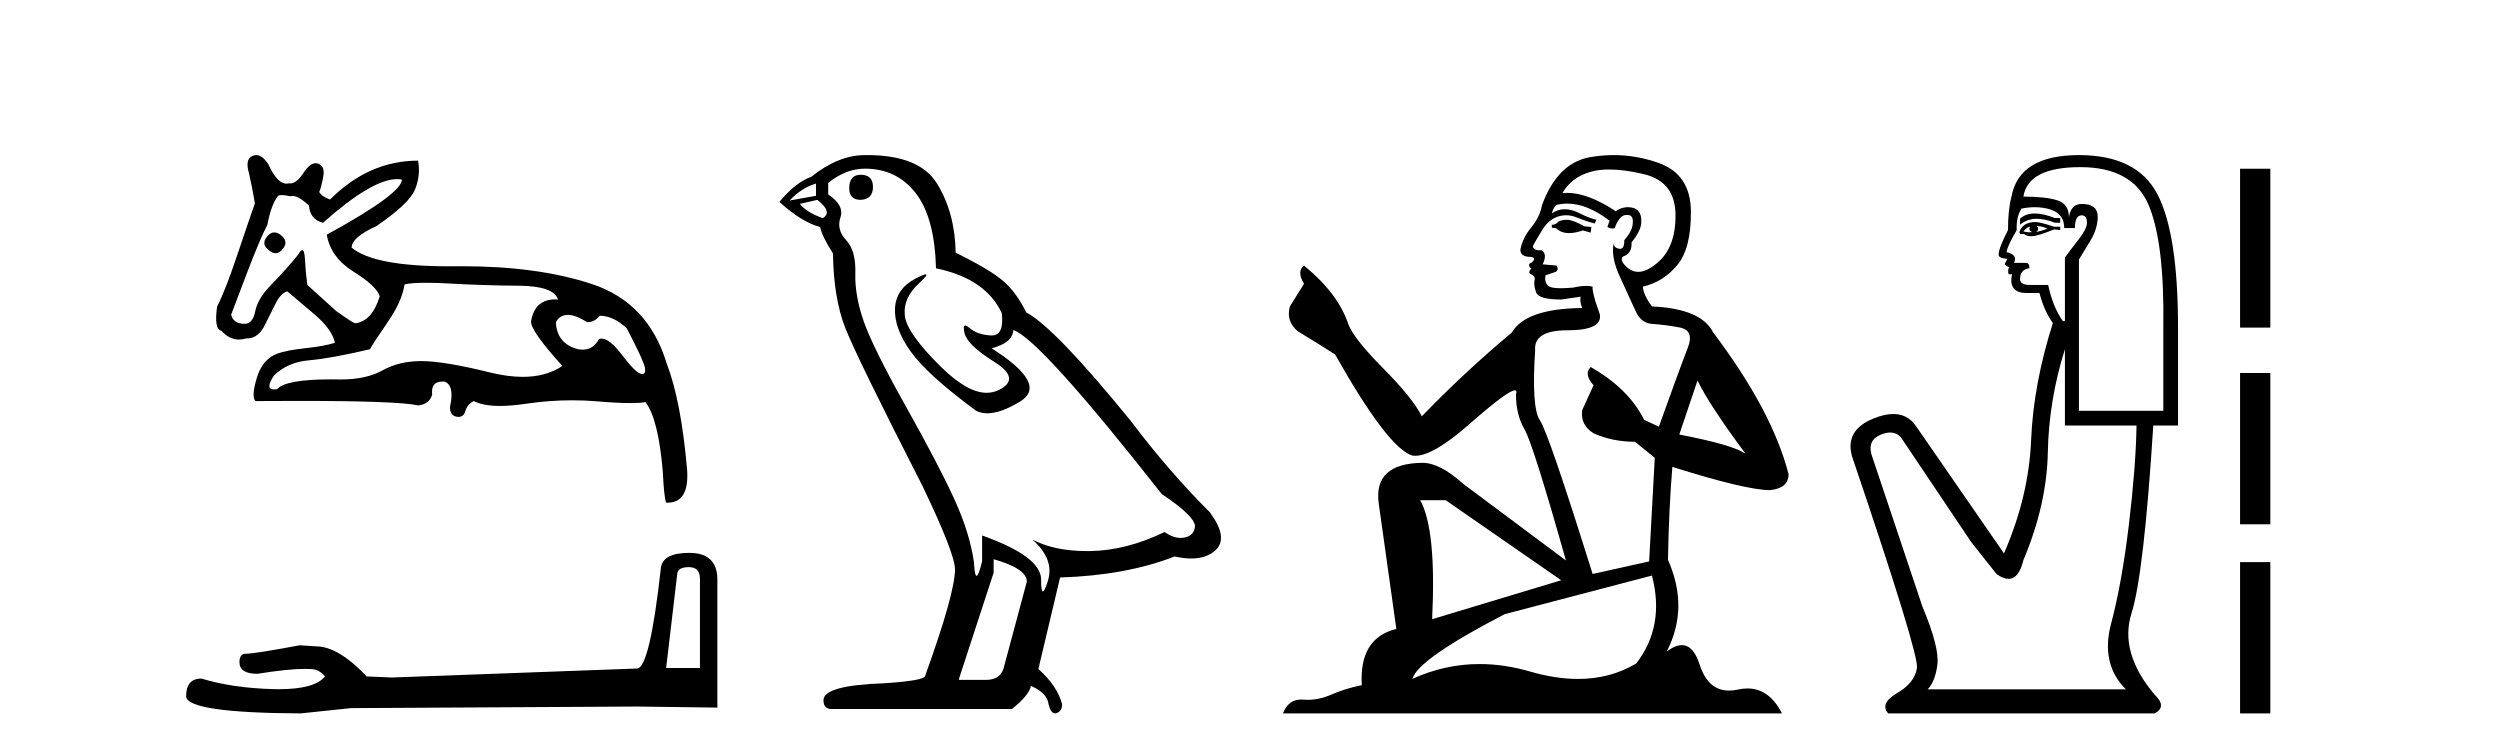
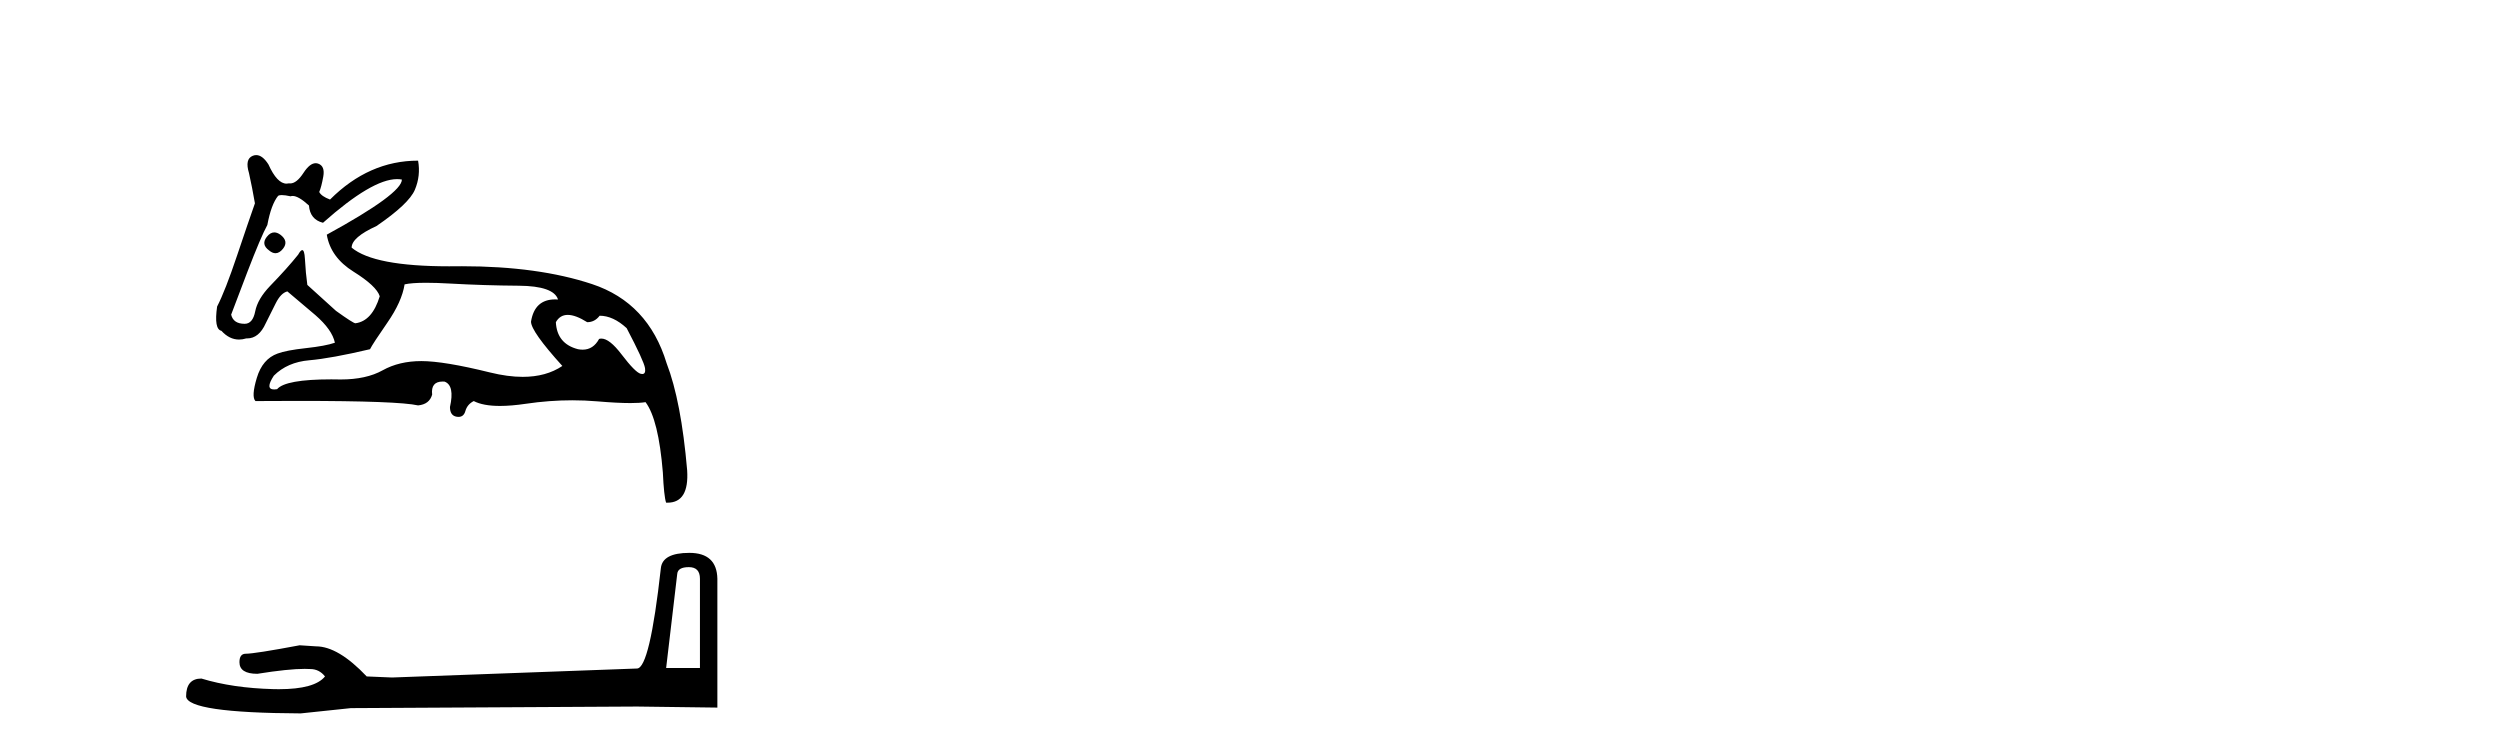
<svg xmlns="http://www.w3.org/2000/svg" width="136.0" height="41.0">
  <path d="M 14.922 12.643 Q 14.703 12.643 14.515 12.883 Q 14.191 13.295 14.632 13.618 Q 14.815 13.775 14.986 13.775 Q 15.201 13.775 15.396 13.53 Q 15.72 13.118 15.25 12.766 Q 15.078 12.643 14.922 12.643 ZM 21.601 9.744 Q 21.738 9.744 21.863 9.768 Q 21.863 10.532 17.777 12.766 Q 17.983 14 19.232 14.779 Q 20.481 15.558 20.658 16.116 Q 20.246 17.468 19.335 17.586 Q 19.217 17.586 18.277 16.91 L 16.719 15.499 Q 16.631 14.882 16.587 14.074 Q 16.561 13.606 16.442 13.606 Q 16.356 13.606 16.219 13.853 Q 15.632 14.588 14.691 15.558 Q 14.015 16.263 13.883 16.939 Q 13.751 17.615 13.31 17.615 Q 12.692 17.615 12.575 17.116 Q 12.604 17.057 13.457 14.794 Q 14.191 12.883 14.544 12.237 Q 14.75 11.12 15.132 10.65 Q 15.195 10.612 15.328 10.612 Q 15.506 10.612 15.808 10.679 Q 15.86 10.66 15.92 10.66 Q 16.239 10.66 16.807 11.179 Q 16.866 11.943 17.571 12.119 Q 20.241 9.744 21.601 9.744 ZM 30.886 17.13 Q 31.312 17.13 31.944 17.527 Q 32.355 17.527 32.62 17.175 Q 33.355 17.175 34.09 17.851 Q 35.03 19.643 35.089 20.025 Q 35.138 20.346 34.939 20.346 Q 34.901 20.346 34.854 20.334 Q 34.56 20.261 33.81 19.276 Q 33.158 18.419 32.717 18.419 Q 32.652 18.419 32.591 18.438 Q 32.274 19.022 31.696 19.022 Q 31.576 19.022 31.444 18.997 Q 30.298 18.703 30.239 17.527 Q 30.46 17.13 30.886 17.13 ZM 23.182 15.383 Q 23.737 15.383 24.493 15.426 Q 26.33 15.529 28.226 15.543 Q 30.122 15.558 30.357 16.293 Q 30.276 16.287 30.2 16.287 Q 29.08 16.287 28.887 17.498 Q 28.887 18.027 30.592 19.908 Q 29.712 20.501 28.437 20.501 Q 27.625 20.501 26.653 20.261 Q 24.155 19.643 22.921 19.643 Q 21.716 19.643 20.819 20.143 Q 19.923 20.643 18.541 20.643 Q 18.271 20.637 18.022 20.637 Q 15.527 20.637 15.073 21.172 Q 14.984 21.186 14.914 21.186 Q 14.406 21.186 14.897 20.437 Q 15.632 19.702 16.822 19.599 Q 18.012 19.496 20.129 18.997 Q 20.275 18.703 21.069 17.557 Q 21.863 16.41 22.01 15.47 Q 22.39 15.383 23.182 15.383 ZM 13.938 8.437 Q 13.845 8.437 13.751 8.475 Q 13.31 8.651 13.545 9.415 Q 13.721 10.209 13.868 11.061 Q 13.545 11.972 12.898 13.897 Q 12.252 15.822 11.811 16.675 Q 11.634 17.909 12.046 17.997 Q 12.477 18.472 13.003 18.472 Q 13.194 18.472 13.398 18.409 Q 13.42 18.41 13.443 18.41 Q 14.087 18.41 14.456 17.586 Q 14.72 17.057 15 16.498 Q 15.279 15.94 15.632 15.852 Q 15.661 15.881 17.16 17.145 Q 18.071 17.939 18.218 18.644 Q 17.718 18.82 16.646 18.938 Q 15.573 19.056 15.103 19.232 Q 14.28 19.526 13.971 20.555 Q 13.662 21.583 13.897 21.818 Q 15.156 21.809 16.242 21.809 Q 21.667 21.809 22.744 22.054 Q 23.362 21.995 23.509 21.466 Q 23.427 20.756 24.08 20.756 Q 24.13 20.756 24.185 20.76 Q 24.743 20.966 24.478 22.142 Q 24.478 22.612 24.846 22.671 Q 24.897 22.679 24.942 22.679 Q 25.227 22.679 25.316 22.362 Q 25.419 21.995 25.772 21.818 Q 26.283 22.083 27.202 22.083 Q 27.814 22.083 28.608 21.965 Q 29.888 21.776 31.131 21.776 Q 31.815 21.776 32.488 21.833 Q 33.585 21.927 34.294 21.927 Q 34.809 21.927 35.118 21.877 Q 35.824 22.818 36.059 25.698 Q 36.118 26.991 36.235 27.344 Q 36.275 27.346 36.313 27.346 Q 37.495 27.346 37.381 25.58 Q 37.058 21.818 36.264 19.761 Q 35.265 16.469 32.208 15.455 Q 29.279 14.483 25.135 14.483 Q 24.955 14.483 24.772 14.485 Q 24.597 14.487 24.427 14.487 Q 20.342 14.487 19.129 13.471 Q 19.129 12.913 20.481 12.296 Q 22.245 11.09 22.568 10.326 Q 22.891 9.562 22.744 8.739 Q 20.07 8.739 17.954 10.855 Q 17.483 10.679 17.366 10.444 Q 17.483 10.179 17.586 9.606 Q 17.689 9.033 17.307 8.901 Q 17.241 8.878 17.174 8.878 Q 16.854 8.878 16.513 9.4 Q 16.137 9.979 15.785 9.979 Q 15.752 9.979 15.72 9.974 Q 15.654 9.99 15.59 9.99 Q 15.073 9.99 14.603 8.945 Q 14.28 8.437 13.938 8.437 Z" style="fill:#000000;stroke:none" />
  <path d="M 37.473 30.852 Q 38.077 30.852 38.077 31.484 L 38.077 36.339 L 36.238 36.339 L 36.841 31.225 Q 36.87 30.852 37.473 30.852 ZM 37.502 30.076 Q 36.037 30.076 35.951 30.909 Q 35.347 36.339 34.658 36.367 L 21.328 36.856 L 19.949 36.798 Q 18.398 35.161 17.191 35.161 Q 16.76 35.132 16.301 35.103 Q 13.859 35.563 13.37 35.563 Q 13.026 35.563 13.026 36.023 Q 13.026 36.655 14.002 36.655 Q 15.68 36.387 16.575 36.387 Q 16.738 36.387 16.875 36.396 Q 17.364 36.396 17.68 36.798 Q 17.119 37.492 15.172 37.492 Q 15.022 37.492 14.864 37.488 Q 12.652 37.43 10.957 36.913 Q 10.124 36.913 10.124 37.89 Q 10.21 38.781 16.358 38.809 L 19.087 38.522 L 34.658 38.436 L 39.025 38.493 L 39.025 31.484 Q 38.996 30.076 37.502 30.076 Z" style="fill:#000000;stroke:none" />
-   <path d="M 46.825 9.507 Q 46.198 9.507 46.198 10.245 Q 46.198 10.872 46.825 10.872 Q 47.489 10.835 47.489 10.171 Q 47.489 9.507 46.825 9.507 ZM 44.391 9.987 L 44.391 10.651 L 42.953 10.909 Q 43.616 10.208 44.391 9.987 ZM 44.465 10.872 Q 45.313 11.536 44.76 11.868 Q 43.912 11.573 43.506 11.093 L 44.465 10.872 ZM 47.047 9.175 Q 48.78 9.175 49.813 10.503 Q 50.845 11.831 50.919 14.597 Q 53.612 15.15 54.497 17.031 Q 54.64 18.249 53.948 18.249 Q 53.928 18.249 53.907 18.248 Q 53.169 18.211 52.745 17.843 Q 52.591 17.709 52.512 17.709 Q 52.374 17.709 52.468 18.119 Q 52.616 18.765 54.091 19.687 Q 55.566 20.609 54.331 21.217 Q 54.024 21.368 53.678 21.368 Q 52.629 21.368 51.214 19.982 Q 49.333 18.138 49.223 17.179 Q 49.112 16.22 49.997 15.408 Q 50.523 14.926 50.359 14.926 Q 50.246 14.926 49.813 15.15 Q 48.743 15.703 48.688 16.773 Q 48.633 17.843 49.536 19.115 Q 50.44 20.388 53.095 22.342 Q 53.367 22.484 53.71 22.484 Q 54.439 22.484 55.493 21.844 Q 57.042 20.904 53.944 18.949 Q 55.087 18.654 55.124 17.953 Q 56.562 18.433 63.201 26.879 Q 64.971 28.059 65.008 28.612 Q 64.971 29.129 64.455 29.239 Q 64.344 29.263 64.23 29.263 Q 63.812 29.263 63.349 28.944 Q 61.283 29.94 59.347 29.977 Q 59.245 29.979 59.145 29.979 Q 57.345 29.979 56.157 29.35 L 56.157 29.35 Q 57.374 30.42 57.005 31.6 Q 56.826 32.172 56.734 32.172 Q 56.636 32.172 56.636 31.526 Q 56.636 30.272 53.427 29.129 L 53.427 30.53 Q 53.238 31.324 53.127 31.324 Q 53.021 31.324 52.985 30.604 Q 52.763 29.018 51.933 27.192 Q 51.104 25.367 49.296 22.139 Q 47.489 18.912 46.991 17.492 Q 46.493 16.072 46.53 14.855 Q 46.567 13.638 46.032 13.066 Q 45.497 12.495 45.719 11.831 Q 45.94 11.167 45.055 10.577 L 45.055 9.95 Q 46.014 9.175 47.047 9.175 ZM 54.054 30.42 Q 55.861 30.936 55.861 31.637 L 54.644 36.173 Q 54.497 36.985 53.649 36.985 L 52.173 36.985 L 52.173 36.911 L 54.054 31.157 L 54.054 30.42 ZM 47.18 8.437 Q 47.114 8.437 47.047 8.438 Q 45.608 8.438 44.133 9.618 Q 43.285 9.913 42.399 10.983 Q 43.616 12.089 44.612 12.347 Q 44.723 12.864 45.313 13.786 Q 45.35 16.22 45.977 17.824 Q 46.604 19.429 50.182 26.436 Q 51.952 30.124 51.952 30.973 Q 51.952 32.264 50.329 36.763 Q 50.329 37.022 48.116 37.169 Q 44.797 37.28 44.797 38.091 Q 44.797 38.571 45.239 38.571 L 55.05 38.571 Q 55.972 37.833 56.083 37.317 Q 56.968 37.685 57.042 38.312 Q 57.166 38.809 57.395 38.809 Q 57.438 38.809 57.484 38.792 Q 57.779 38.681 57.779 38.312 Q 57.521 37.317 56.488 36.394 L 57.669 31.415 Q 61.246 31.305 63.902 30.272 Q 64.394 30.383 64.803 30.383 Q 65.623 30.383 66.115 29.94 Q 66.852 29.276 65.82 27.875 Q 63.57 25.625 61.541 22.932 Q 57.374 17.806 55.825 16.994 Q 55.308 15.925 54.589 15.298 Q 53.87 14.671 51.989 13.749 Q 51.952 11.573 50.975 9.987 Q 50.019 8.437 47.18 8.437 Z" style="fill:#000000;stroke:none" />
-   <path d="M 85.305 11.955 Q 84.878 11.955 84.742 12.091 Q 84.622 12.228 84.417 12.228 L 84.417 12.382 L 84.656 12.416 Q 84.921 12.681 85.361 12.681 Q 85.687 12.681 86.108 12.535 L 86.535 12.655 L 86.569 12.348 L 86.194 12.313 Q 85.647 12.006 85.305 11.955 ZM 87.543 9.22 Q 88.331 9.22 89.371 9.46 Q 91.131 9.853 91.148 11.681 Q 91.165 13.492 90.123 14.329 Q 89.572 14.788 89.119 14.788 Q 88.73 14.788 88.414 14.449 Q 88.107 14.141 88.295 13.953 Q 88.79 13.8 88.756 13.185 Q 89.286 12.535 89.286 12.074 Q 89.318 11.27 88.547 11.27 Q 88.516 11.27 88.483 11.271 Q 88.141 11.305 87.902 11.493 Q 86.391 10.491 85.241 10.491 Q 85.117 10.491 84.998 10.503 L 84.998 10.503 Q 85.493 9.631 86.552 9.341 Q 86.984 9.22 87.543 9.22 ZM 92.344 20.701 Q 93.01 22.068 94.957 24.682 Q 94.223 24.186 91.353 23.639 L 92.344 20.701 ZM 85.26 11.076 Q 86.338 11.076 87.56 12.006 L 87.441 12.348 Q 87.584 12.431 87.719 12.431 Q 87.777 12.431 87.834 12.416 Q 88.107 11.698 88.449 11.698 Q 88.49 11.693 88.526 11.693 Q 88.855 11.693 88.824 12.108 Q 88.824 12.535 88.363 13.065 Q 88.363 13.538 88.133 13.538 Q 88.097 13.538 88.056 13.526 Q 87.748 13.458 87.799 13.185 L 87.799 13.185 Q 87.594 13.953 88.158 15.132 Q 88.705 16.328 88.995 16.96 Q 89.286 17.592 89.918 17.626 Q 90.55 17.66 91.37 17.814 Q 92.19 17.968 91.814 18.925 Q 91.438 19.881 90.242 23.212 L 89.439 22.837 Q 88.602 21.145 86.535 19.967 L 86.535 19.967 Q 86.142 20.342 86.689 20.957 L 86.074 22.307 Q 85.954 23.11 86.689 23.571 Q 87.714 24.032 88.944 24.032 L 90.02 24.904 L 89.713 30.541 L 86.638 31.224 Q 84.229 23.52 83.768 22.854 Q 83.307 22.187 83.512 19.044 Q 83.426 17.968 85.271 17.968 Q 87.184 17.968 87.031 17.097 L 86.791 16.396 Q 86.604 15.747 86.638 15.593 Q 86.487 15.552 86.288 15.552 Q 85.989 15.552 85.579 15.645 Q 85.191 15.679 84.91 15.679 Q 84.349 15.679 84.212 15.542 Q 84.007 15.337 84.075 14.978 L 84.622 14.79 Q 84.81 14.688 84.69 14.449 L 83.922 14.38 Q 84.195 13.8 83.853 13.612 Q 83.802 13.615 83.756 13.615 Q 83.392 13.615 83.392 13.373 Q 83.512 13.15 83.87 12.553 Q 84.229 11.955 84.742 11.784 Q 84.972 11.71 85.199 11.71 Q 85.494 11.71 85.784 11.835 Q 86.296 12.04 86.757 12.16 L 86.843 11.955 Q 86.416 11.852 85.954 11.613 Q 85.51 11.382 85.126 11.382 Q 84.742 11.382 84.417 11.613 Q 84.502 11.305 84.656 11.152 Q 84.952 11.076 85.26 11.076 ZM 78.643 27.21 L 84.929 31.566 L 77.908 33.684 Q 78.147 28.816 77.259 27.21 ZM 89.866 31.31 Q 90.584 34.06 89.012 36.093 Q 87.605 36.934 85.842 36.934 Q 84.632 36.934 83.255 36.537 Q 81.844 36.124 80.492 36.124 Q 78.604 36.124 76.832 36.93 Q 77.14 35.854 81.854 33.411 L 89.866 31.31 ZM 87.788 8.437 Q 87.241 8.437 86.689 8.521 Q 84.776 8.743 83.887 11.152 Q 83.768 11.801 83.307 12.365 Q 82.845 12.911 82.709 13.578 Q 82.709 13.953 83.187 13.97 Q 83.665 13.988 83.307 14.295 Q 83.153 14.329 83.187 14.449 Q 83.204 14.568 83.307 14.603 Q 83.084 14.842 83.307 14.927 Q 83.546 15.03 83.477 15.269 Q 83.426 15.525 83.563 15.901 Q 83.699 16.294 84.929 16.294 L 85.989 16.14 L 85.989 16.14 Q 85.92 16.396 86.074 16.755 Q 82.999 16.789 82.247 18.087 Q 79.668 20.24 77.345 22.649 Q 76.883 21.692 75.243 20.035 Q 73.62 18.395 73.347 17.626 Q 72.783 15.952 70.938 14.449 Q 70.528 14.756 70.938 15.44 L 70.17 16.67 Q 69.948 17.472 70.597 18.019 Q 71.587 18.617 72.63 19.283 Q 75.5 24.374 76.832 24.784 Q 76.906 24.795 76.986 24.795 Q 78 24.795 80.027 22.99 Q 82.035 21.235 82.409 21.235 Q 82.541 21.235 82.469 21.453 Q 82.469 22.563 82.931 23.349 Q 83.392 24.135 85.186 30.49 L 79.599 26.322 Q 78.335 25.177 77.379 25.177 Q 74.697 25.211 75.004 27.398 L 75.961 34.214 Q 73.928 34.709 74.082 37.272 Q 73.159 37.46 72.39 37.801 Q 71.769 38.07 71.137 38.07 Q 71.004 38.07 70.87 38.058 Q 70.824 38.055 70.779 38.055 Q 70.083 38.055 69.794 38.809 L 96.939 38.809 Q 96.246 37.452 95.062 37.452 Q 94.815 37.452 94.547 37.511 Q 94.289 37.568 94.058 37.568 Q 92.918 37.568 92.463 36.161 Q 92.126 35.096 91.492 35.096 Q 91.129 35.096 90.669 35.444 Q 91.899 33.069 90.738 30.456 Q 90.789 27.62 90.977 25.399 Q 94.991 26.663 96.29 26.663 Q 97.298 26.561 97.298 25.792 Q 96.409 22.341 93.198 18.087 Q 92.549 16.789 89.866 16.67 Q 89.405 16.055 89.371 15.593 Q 90.481 15.337 91.233 14.432 Q 92.002 13.526 91.985 11.493 Q 91.968 9.478 90.225 8.863 Q 89.019 8.437 87.788 8.437 Z" style="fill:#000000;stroke:none" />
-   <path d="M 110.688 11.614 Q 110.192 11.614 109.891 11.897 L 109.891 12.224 Q 110.272 11.903 110.809 11.903 Q 111.246 11.903 111.784 12.115 L 112.076 12.115 L 112.076 11.86 L 111.784 11.86 Q 111.151 11.614 110.688 11.614 ZM 110.801 12.297 Q 111.092 12.297 111.384 12.443 Q 111.202 12.516 110.765 12.625 Q 110.874 12.552 110.874 12.443 Q 110.874 12.37 110.801 12.297 ZM 110.437 12.334 Q 110.4 12.37 110.4 12.479 Q 110.4 12.552 110.546 12.625 Q 110.473 12.637 110.396 12.637 Q 110.243 12.637 110.073 12.588 Q 110.291 12.334 110.437 12.334 ZM 110.728 12.079 Q 110.036 12.079 109.854 12.625 L 109.891 12.734 L 110.109 12.734 Q 110.255 12.851 110.47 12.851 Q 110.524 12.851 110.583 12.843 Q 110.837 12.843 111.748 12.479 L 112.076 12.516 L 112.076 12.334 L 111.748 12.334 Q 110.983 12.079 110.728 12.079 ZM 110.696 11.271 Q 111.154 11.271 111.566 11.405 Q 112.294 11.642 112.294 12.406 L 112.877 12.406 Q 112.877 11.714 113.241 11.714 Q 113.532 11.714 113.532 12.115 Q 113.532 12.443 113.077 13.025 Q 112.622 13.608 112.331 14.009 L 112.331 17.468 L 112.221 17.468 Q 111.675 16.704 111.42 15.502 L 110.437 15.502 Q 109.891 15.502 109.891 15.174 Q 109.891 14.664 110.4 14.591 Q 110.4 14.3 110.218 14.3 L 109.563 14.3 Q 109.781 13.863 109.162 13.717 Q 109.162 13.462 109.709 12.516 Q 109.672 11.824 109.963 11.35 Q 110.343 11.271 110.696 11.271 ZM 113.168 9.092 Q 116.009 9.092 116.883 11.15 Q 117.757 13.208 117.684 17.833 L 117.684 22.348 L 113.095 22.348 L 113.095 14.118 Q 113.314 13.754 113.714 13.098 Q 114.115 12.443 114.115 11.787 Q 114.115 11.095 113.241 11.095 Q 112.658 11.095 112.549 11.824 Q 112.549 11.095 111.912 10.895 Q 111.274 10.695 110.073 10.695 Q 110.328 9.092 113.168 9.092 ZM 112.331 18.998 L 112.331 23.15 L 116.227 23.15 Q 116.191 25.371 115.809 28.558 Q 115.426 31.744 114.843 33.929 Q 114.261 36.114 115.645 37.498 L 104.865 37.498 Q 105.266 37.098 105.393 36.169 Q 105.52 35.24 104.574 32.982 L 101.806 24.716 Q 101.587 23.914 102.37 23.623 Q 102.621 23.53 102.829 23.53 Q 103.27 23.53 103.517 23.951 L 107.232 29.486 L 108.616 31.234 Q 108.98 31.489 109.263 31.489 Q 109.83 31.489 110.073 30.47 Q 111.347 27.447 111.402 24.606 Q 111.457 21.766 112.331 18.998 ZM 113.095 8.437 Q 109.818 8.437 109.417 10.731 Q 109.235 11.423 109.235 12.516 Q 108.725 13.499 108.725 13.863 Q 108.725 14.045 109.199 14.082 L 109.053 14.373 Q 109.162 14.519 109.308 14.519 Q 109.199 14.701 109.272 14.919 L 109.454 14.919 Q 109.235 15.939 110.255 15.939 L 110.947 15.939 Q 111.202 16.922 111.675 17.578 Q 110.619 20.892 110.492 23.951 Q 110.364 27.01 109.017 30.105 L 104.209 23.15 Q 103.761 22.522 102.996 22.522 Q 102.517 22.522 101.915 22.767 Q 100.349 23.405 100.75 24.825 Q 104.392 35.568 104.282 36.333 Q 104.173 37.134 103.208 37.699 Q 102.243 38.263 102.716 38.809 L 117.211 38.809 Q 117.903 38.445 117.211 37.79 Q 115.28 35.495 115.954 33.365 Q 116.628 31.234 117.138 23.15 L 118.485 23.15 L 118.485 17.833 Q 118.485 12.734 117.374 10.585 Q 116.264 8.437 113.095 8.437 Z" style="fill:#000000;stroke:none" />
-   <path d="M 121.86 9.179 L 121.86 17.821 L 123.506 17.821 L 123.506 9.179 L 121.86 9.179 M 121.86 20.29 L 121.86 28.521 L 123.506 28.521 L 123.506 20.29 L 121.86 20.29 M 121.86 30.579 L 121.86 38.809 L 123.506 38.809 L 123.506 30.579 L 121.86 30.579 Z" style="fill:#000000;stroke:none" />
</svg>